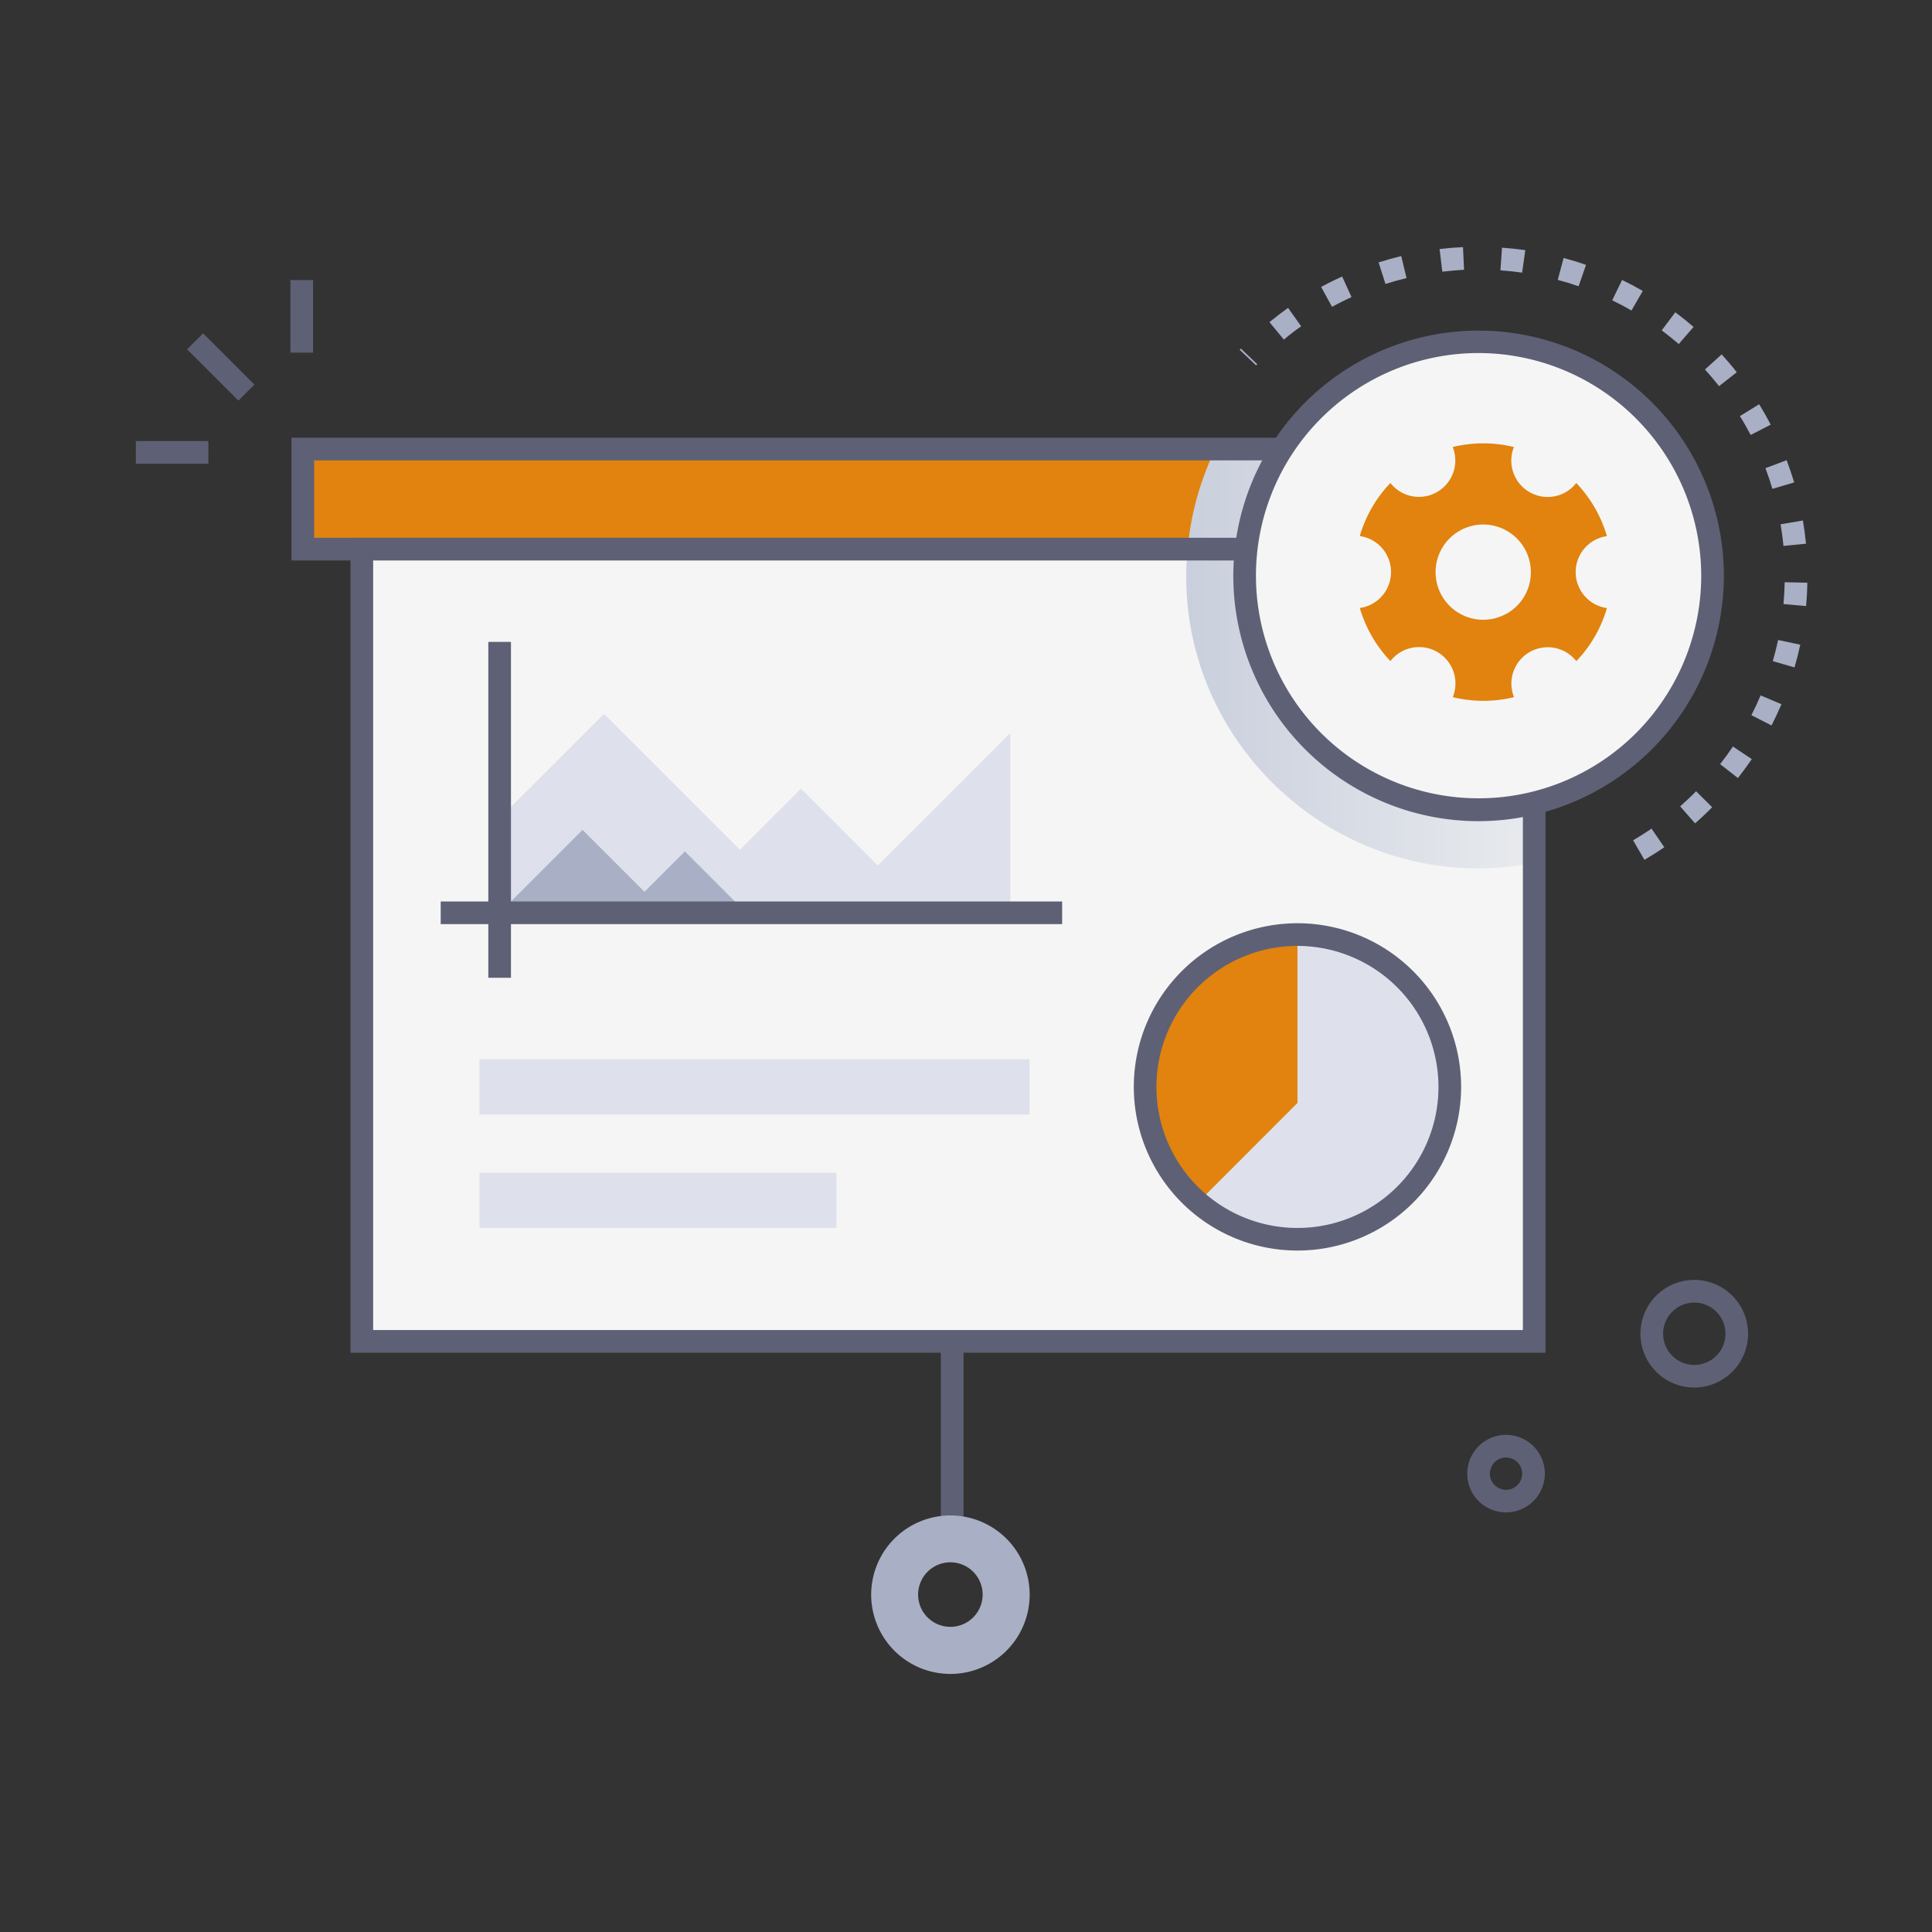
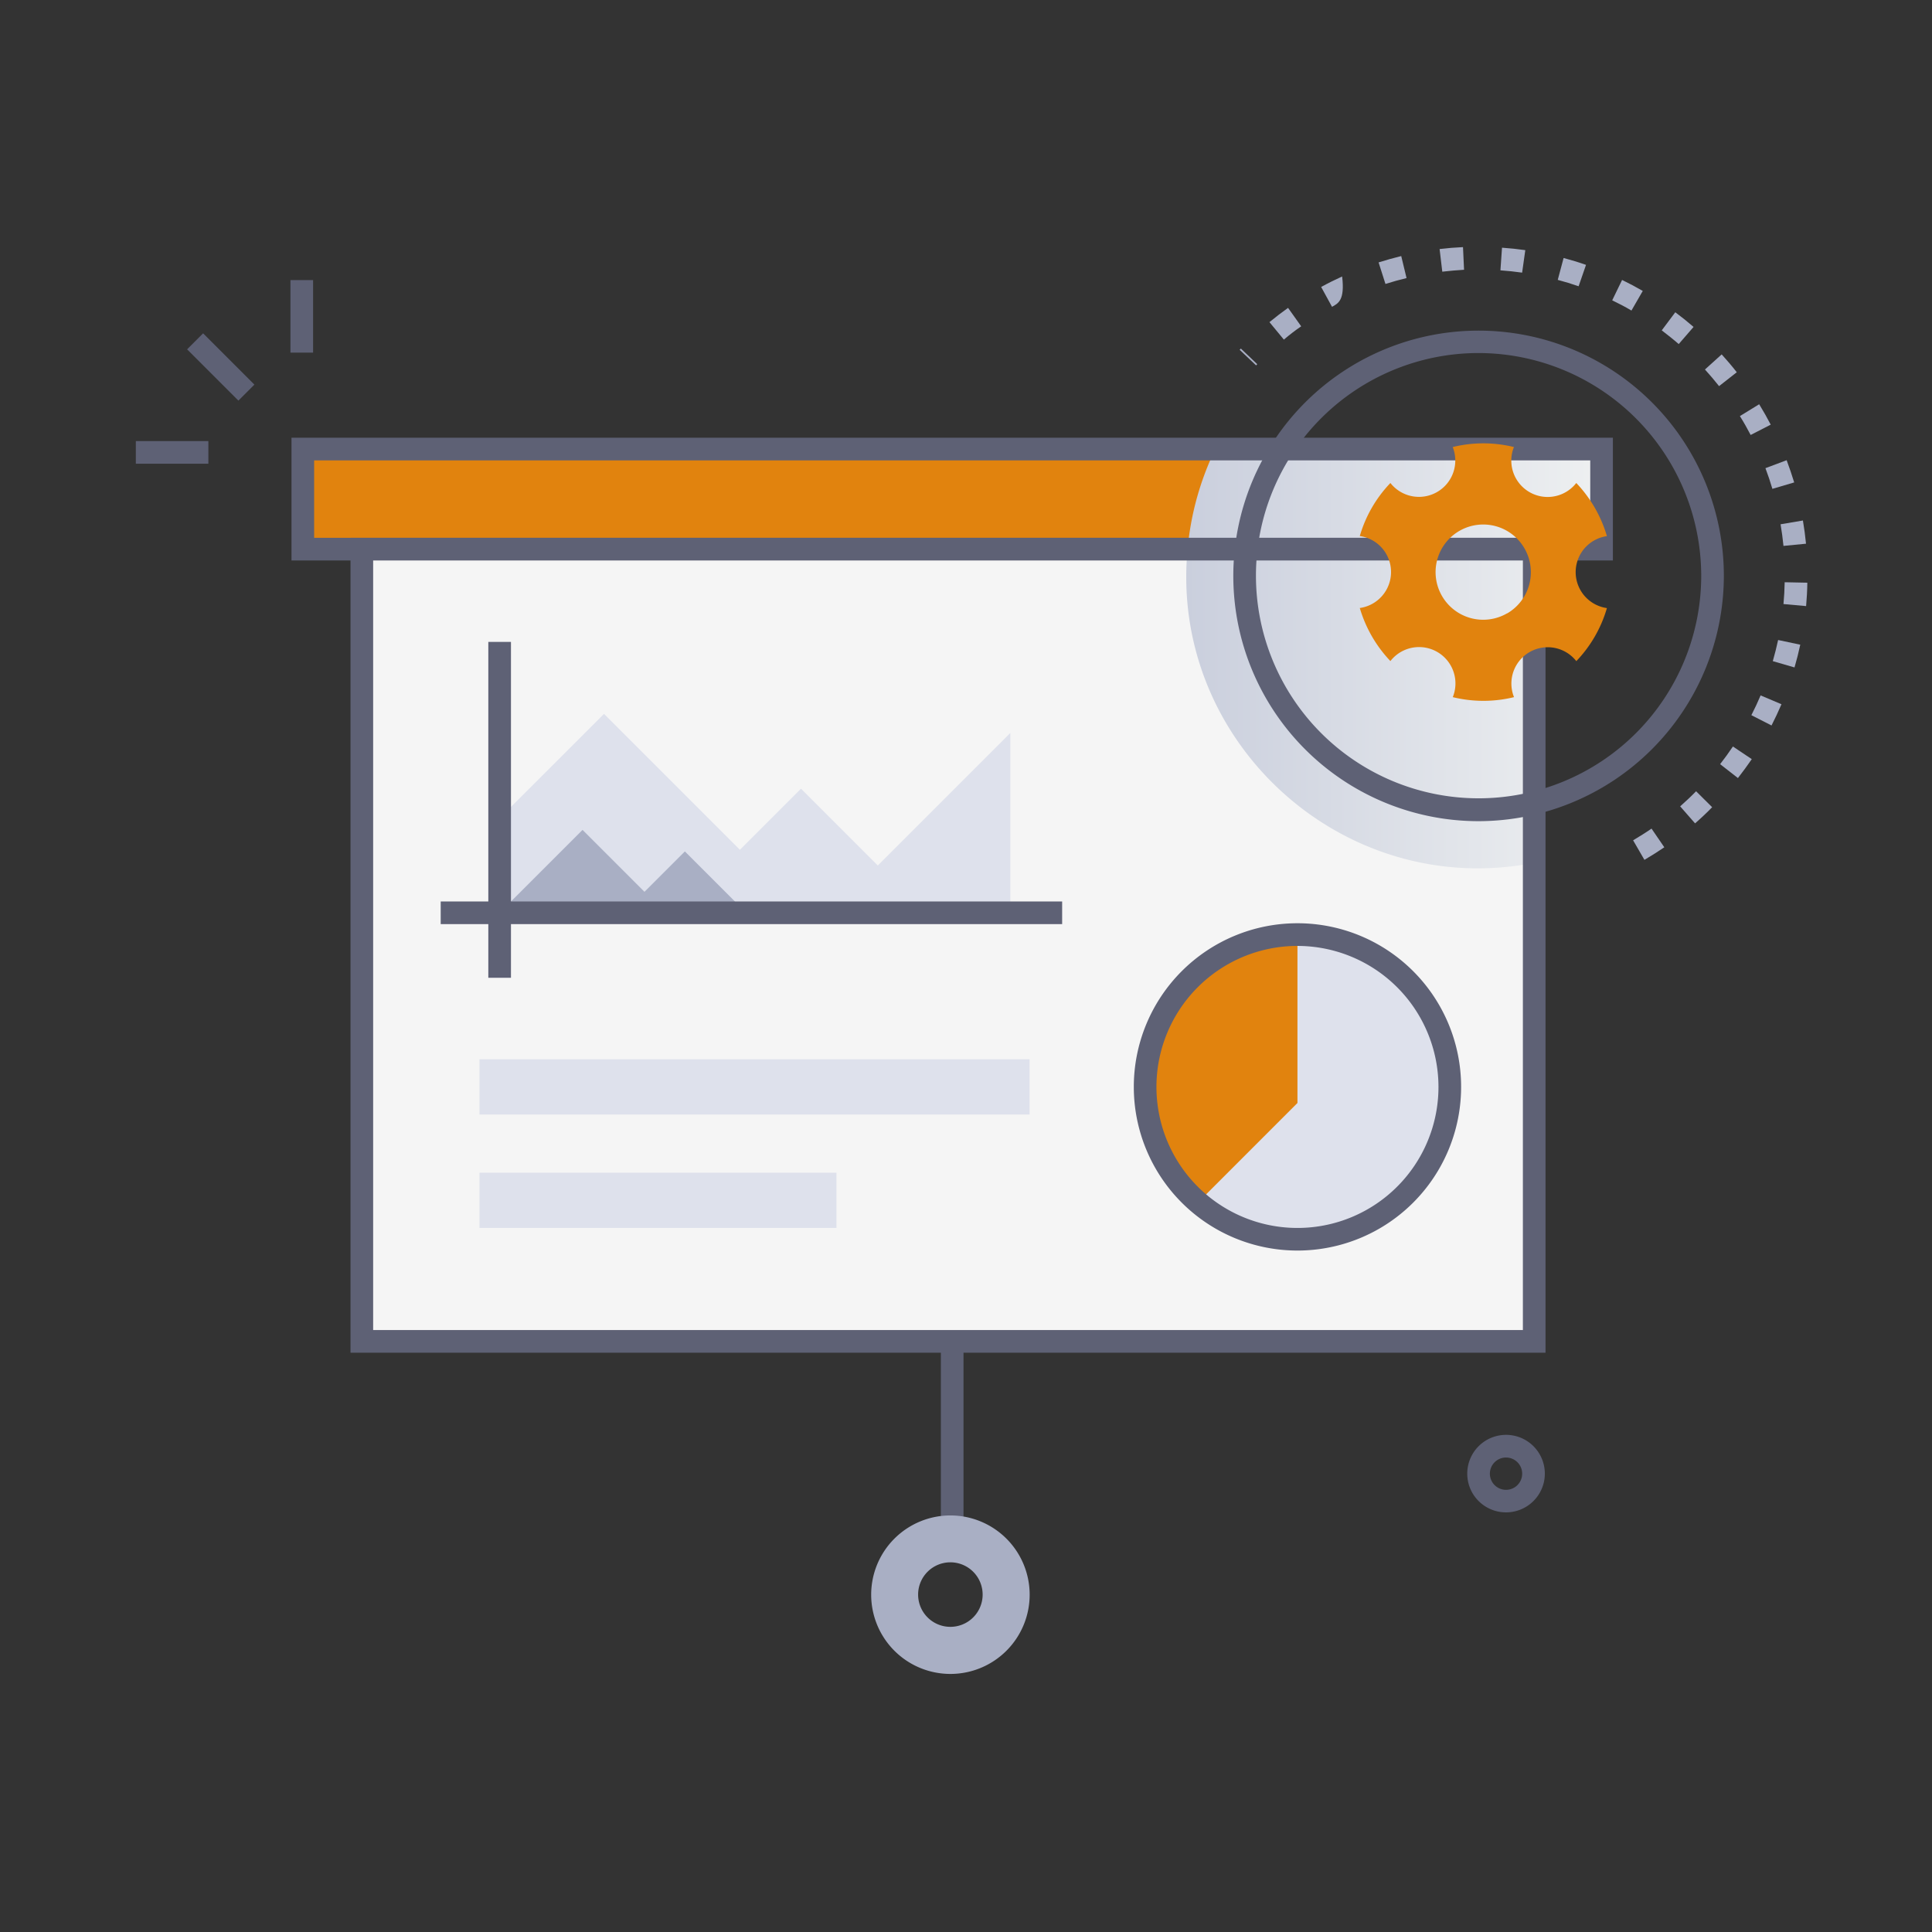
<svg xmlns="http://www.w3.org/2000/svg" viewBox="0 0 512 512">
  <rect x="0" y="0" width="512" height="512" fill="#333333" stroke="none" />
  <defs>
    <style>.cls-1{isolation:isolate;}.cls-2{fill:#a9afc4;}.cls-3{fill:#f5f5f5;}.cls-4{fill:#e1830e;}.cls-5{fill:#5e6175;}.cls-6{mix-blend-mode:multiply;fill:url(#linear-gradient);}.cls-7{fill:#dee1ec;}</style>
    <linearGradient id="linear-gradient" x1="314.37" y1="174.53" x2="424.43" y2="174.53" gradientUnits="userSpaceOnUse">
      <stop offset="0" stop-color="#cacfdd" />
      <stop offset="1" stop-color="#eef0f1" />
    </linearGradient>
  </defs>
  <title>Presentation</title>
  <g class="cls-1">
    <g id="Presentation">
-       <path class="cls-2" d="M435.79,227.87l-3-5.18c1.65-1,3.3-2,4.88-3.1l3.39,4.95C439.33,225.71,437.57,226.83,435.79,227.87Zm13.42-9.67-3.95-4.51c1.44-1.27,2.86-2.6,4.22-4l4.26,4.23C452.28,215.42,450.76,216.85,449.21,218.2Zm11.37-12-4.73-3.69c1.18-1.51,2.32-3.09,3.39-4.68l5,3.35C463.07,202.87,461.85,204.56,460.58,206.18Zm8.9-13.94-5.35-2.73c.88-1.72,1.71-3.48,2.45-5.24l5.53,2.34C471.3,188.51,470.42,190.4,469.48,192.24Zm6.09-15.38-5.76-1.67c.53-1.84,1-3.73,1.41-5.6l5.87,1.24C476.66,172.85,476.15,174.88,475.57,176.86Zm3.07-16.26-6-.54c.18-1.91.28-3.86.32-5.78l6,.12C478.94,156.47,478.82,158.55,478.64,160.6Zm-6-15.95c-.19-1.91-.45-3.84-.77-5.73l5.92-1c.34,2,.62,4.1.82,6.15Zm-2.94-15.12c-.54-1.83-1.16-3.68-1.84-5.48l5.62-2.11c.73,1.94,1.39,3.92,2,5.89Zm-5.76-14.28c-.89-1.71-1.84-3.4-2.85-5l5.11-3.14c1.08,1.76,2.11,3.58,3.06,5.41Zm-8.37-12.94c-1.19-1.5-2.45-3-3.74-4.41l4.43-4c1.39,1.52,2.74,3.11,4,4.73ZM332.88,96.83l-4.36-4.13.32-.33,4.34,4.14Zm112-5.65c-1.45-1.26-3-2.48-4.5-3.63l3.59-4.8c1.65,1.23,3.28,2.54,4.84,3.89ZM340.24,90l-3.82-4.63c1.59-1.31,3.24-2.58,4.93-3.78l3.48,4.89C343.26,87.55,341.72,88.73,340.24,90Zm92.11-7.7c-1.66-1-3.37-1.87-5.1-2.71l2.62-5.4c1.86.9,3.7,1.88,5.48,2.91ZM353,81.31l-2.88-5.26c1.81-1,3.68-1.93,5.56-2.78l2.49,5.45C356.43,79.52,354.69,80.39,353,81.31Zm65.35-5.45c-1.81-.63-3.67-1.2-5.53-1.69l1.55-5.8c2,.53,4,1.14,5.94,1.82Zm-51.19-.61-1.82-5.71c2-.63,4-1.19,6-1.68l1.41,5.83C370.86,74.14,369,74.67,367.16,75.25Zm36.22-3c-1.9-.27-3.84-.47-5.75-.61l.42-6c2.06.14,4.13.36,6.17.65ZM382.22,72l-.71-6c2.05-.25,4.14-.42,6.2-.51l.28,6C386.07,71.61,384.12,71.77,382.22,72Z" />
+       <path class="cls-2" d="M435.79,227.87l-3-5.18c1.65-1,3.3-2,4.88-3.1l3.39,4.95C439.33,225.71,437.57,226.83,435.79,227.87Zm13.42-9.67-3.95-4.51c1.44-1.27,2.86-2.6,4.22-4l4.26,4.23C452.28,215.42,450.76,216.85,449.21,218.2Zm11.37-12-4.73-3.69c1.18-1.51,2.32-3.09,3.39-4.68l5,3.35C463.07,202.87,461.85,204.56,460.58,206.18Zm8.9-13.94-5.35-2.73c.88-1.72,1.71-3.48,2.45-5.24l5.53,2.34C471.3,188.51,470.42,190.4,469.48,192.24Zm6.09-15.38-5.76-1.67c.53-1.84,1-3.73,1.41-5.6l5.87,1.24C476.66,172.85,476.15,174.88,475.57,176.86Zm3.07-16.26-6-.54c.18-1.91.28-3.86.32-5.78l6,.12C478.94,156.47,478.82,158.55,478.64,160.6Zm-6-15.95c-.19-1.91-.45-3.84-.77-5.73l5.92-1c.34,2,.62,4.1.82,6.15Zm-2.94-15.12c-.54-1.83-1.16-3.68-1.84-5.48l5.62-2.11c.73,1.94,1.39,3.92,2,5.89Zm-5.76-14.28c-.89-1.71-1.84-3.4-2.85-5l5.11-3.14c1.08,1.76,2.11,3.58,3.06,5.41Zm-8.37-12.94c-1.19-1.5-2.45-3-3.74-4.41l4.43-4c1.39,1.52,2.74,3.11,4,4.73ZM332.88,96.83l-4.36-4.13.32-.33,4.34,4.14Zm112-5.65c-1.45-1.26-3-2.48-4.5-3.63l3.59-4.8c1.65,1.23,3.28,2.54,4.84,3.89ZM340.24,90l-3.82-4.63c1.59-1.31,3.24-2.58,4.93-3.78l3.48,4.89C343.26,87.55,341.72,88.73,340.24,90Zm92.11-7.7c-1.66-1-3.37-1.87-5.1-2.71l2.62-5.4c1.86.9,3.7,1.88,5.48,2.91ZM353,81.31l-2.88-5.26c1.81-1,3.68-1.93,5.56-2.78C356.43,79.52,354.69,80.39,353,81.31Zm65.35-5.45c-1.81-.63-3.67-1.2-5.53-1.69l1.55-5.8c2,.53,4,1.14,5.94,1.82Zm-51.19-.61-1.82-5.71c2-.63,4-1.19,6-1.68l1.41,5.83C370.86,74.14,369,74.67,367.16,75.25Zm36.22-3c-1.9-.27-3.84-.47-5.75-.61l.42-6c2.06.14,4.13.36,6.17.65ZM382.22,72l-.71-6c2.05-.25,4.14-.42,6.2-.51l.28,6C386.07,71.61,384.12,71.77,382.22,72Z" />
      <path class="cls-2" d="M333.19,217.49c-5.42-5.82-5.54-5.94-6.26-6.75l1-.88h-.72v-6h6Zm-12.7-14.85c-1.19-1.69-2.33-3.44-3.39-5.2l5.14-3.09c1,1.64,2.05,3.27,3.16,4.84Zm12.7-8.78h-6v-6h6ZM321,190h-6v-3l-2.34,1.87c-.65-1.2-.3-.31-1.82-4.88H321Z" />
-       <rect class="cls-3" x="95.89" y="145.53" width="310.68" height="209.95" />
      <rect class="cls-3" x="95.89" y="145.53" width="310.68" height="209.95" />
      <rect class="cls-4" x="80.25" y="118.97" width="344.18" height="26.56" />
      <rect class="cls-5" x="249.34" y="355.48" width="6" height="51.07" />
      <path class="cls-2" d="M251.87,401.61a21,21,0,1,0,21,21A21,21,0,0,0,251.87,401.61Zm0,29.52a8.55,8.55,0,1,1,8.54-8.55A8.55,8.55,0,0,1,251.87,431.13Z" />
      <path class="cls-6" d="M424.43,119v26.56H406.57v83.1c-50.71,9.94-96.7-32.23-91.85-83.1A76.45,76.45,0,0,1,322.08,119Z" />
      <path class="cls-5" d="M390.49,396.12a10.28,10.28,0,1,1,18.68-3.44A10.29,10.29,0,0,1,390.49,396.12Zm8.63-9.86a4.28,4.28,0,1,0,4.18,5.17A4.28,4.28,0,0,0,399.12,386.26Z" />
-       <path class="cls-5" d="M449,367.71a14.26,14.26,0,1,1,13.94-11.28h0A14.28,14.28,0,0,1,449,367.71Zm0-22.51a8.26,8.26,0,1,0,8.08,10h0A8.26,8.26,0,0,0,449,345.2Z" />
      <rect class="cls-5" x="55.5" y="87.64" width="6" height="19.22" transform="translate(-51.63 69.85) rotate(-45)" />
      <rect class="cls-5" x="36" y="116.89" width="19.22" height="6" />
      <rect class="cls-5" x="76.97" y="74.23" width="6" height="19.22" />
      <path class="cls-5" d="M409.58,358.48H92.89V142.53H409.58Zm-310.69-6H403.58v-204H98.89Z" />
      <path class="cls-5" d="M427.43,148.53H77.25V116H427.43Zm-344.18-6H421.43V122H83.25Z" />
-       <circle class="cls-3" cx="391.84" cy="152.59" r="62.03" />
      <path class="cls-5" d="M391.84,217.62a65,65,0,1,1,65-65A65.1,65.1,0,0,1,391.84,217.62Zm0-124.06a59,59,0,1,0,59,59A59.1,59.1,0,0,0,391.84,93.56Z" />
      <path class="cls-4" d="M417.73,128a9.63,9.63,0,0,1-16.52-9.53,34.13,34.13,0,0,0-16.23,0A9.63,9.63,0,0,1,368.47,128a34,34,0,0,0-8.11,14.06,9.63,9.63,0,0,1,0,19.07,34.57,34.57,0,0,0,8.11,14.06A9.64,9.64,0,0,1,385,184.75a34.13,34.13,0,0,0,16.23,0,9.63,9.63,0,0,1,16.51-9.54,34,34,0,0,0,8.11-14.06,9.63,9.63,0,0,1,0-19.07A34.48,34.48,0,0,0,417.73,128Zm-18.32,34.53A12.62,12.62,0,1,1,404,145.32,12.63,12.63,0,0,1,399.41,162.56Z" />
      <polygon class="cls-7" points="132.41 241.9 132.41 216.84 160.07 189.19 196.08 225.2 212.27 209.01 232.63 229.37 267.75 194.25 267.75 241.9 132.41 241.9" />
      <polygon class="cls-2" points="197.76 241.9 132.41 241.9 154.38 219.93 170.79 236.34 181.5 225.63 197.76 241.9" />
      <rect class="cls-5" x="129.41" y="170.11" width="6" height="89.01" />
      <rect class="cls-5" x="116.79" y="238.9" width="164.69" height="6" />
      <rect class="cls-7" x="127.07" y="280.72" width="145.78" height="14.64" />
      <rect class="cls-7" x="127.07" y="310.78" width="94.6" height="14.64" />
      <path class="cls-7" d="M384.21,288a40.37,40.37,0,1,1-40.37-40.36A40.37,40.37,0,0,1,384.21,288Z" />
      <path class="cls-4" d="M343.84,247.68V292.3l-26.33,26.34a40.36,40.36,0,0,1,26.33-71Z" />
      <path class="cls-5" d="M343.84,331.41A43.37,43.37,0,1,1,387.21,288,43.37,43.37,0,0,1,343.84,331.41Zm0-80.73A37.37,37.37,0,1,0,381.21,288,37.4,37.4,0,0,0,343.84,250.68Z" />
    </g>
  </g>
</svg>